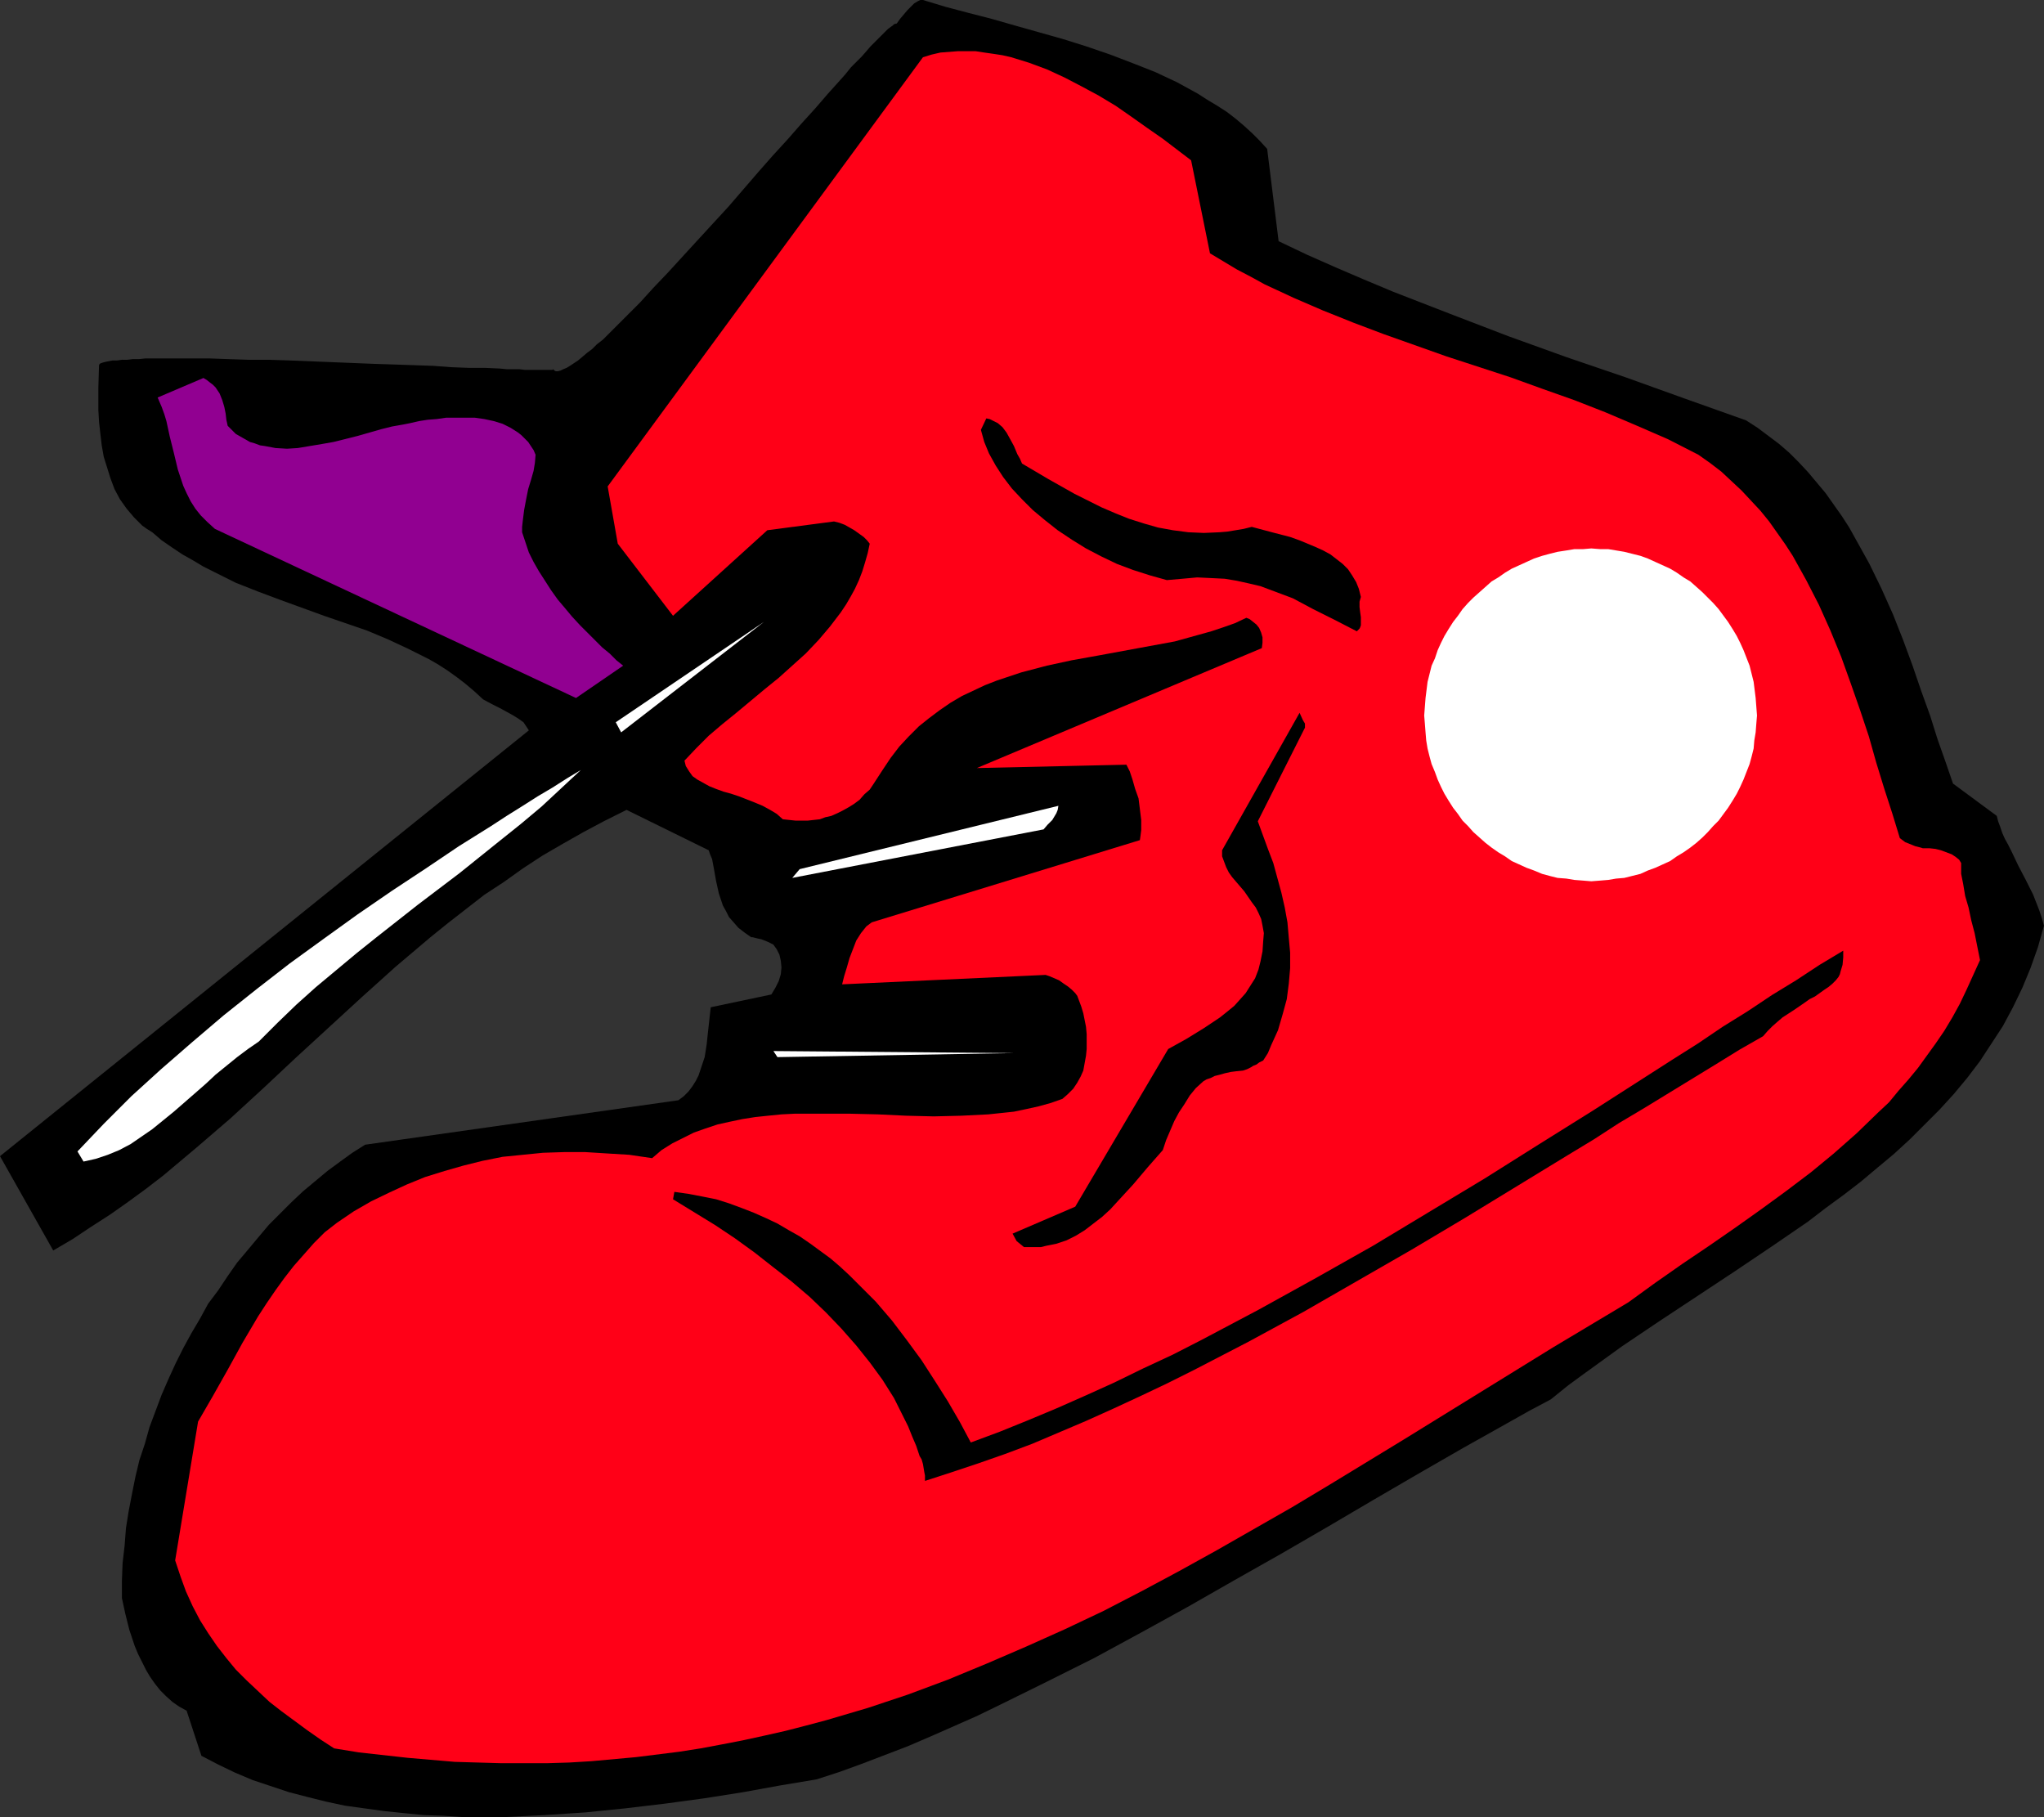
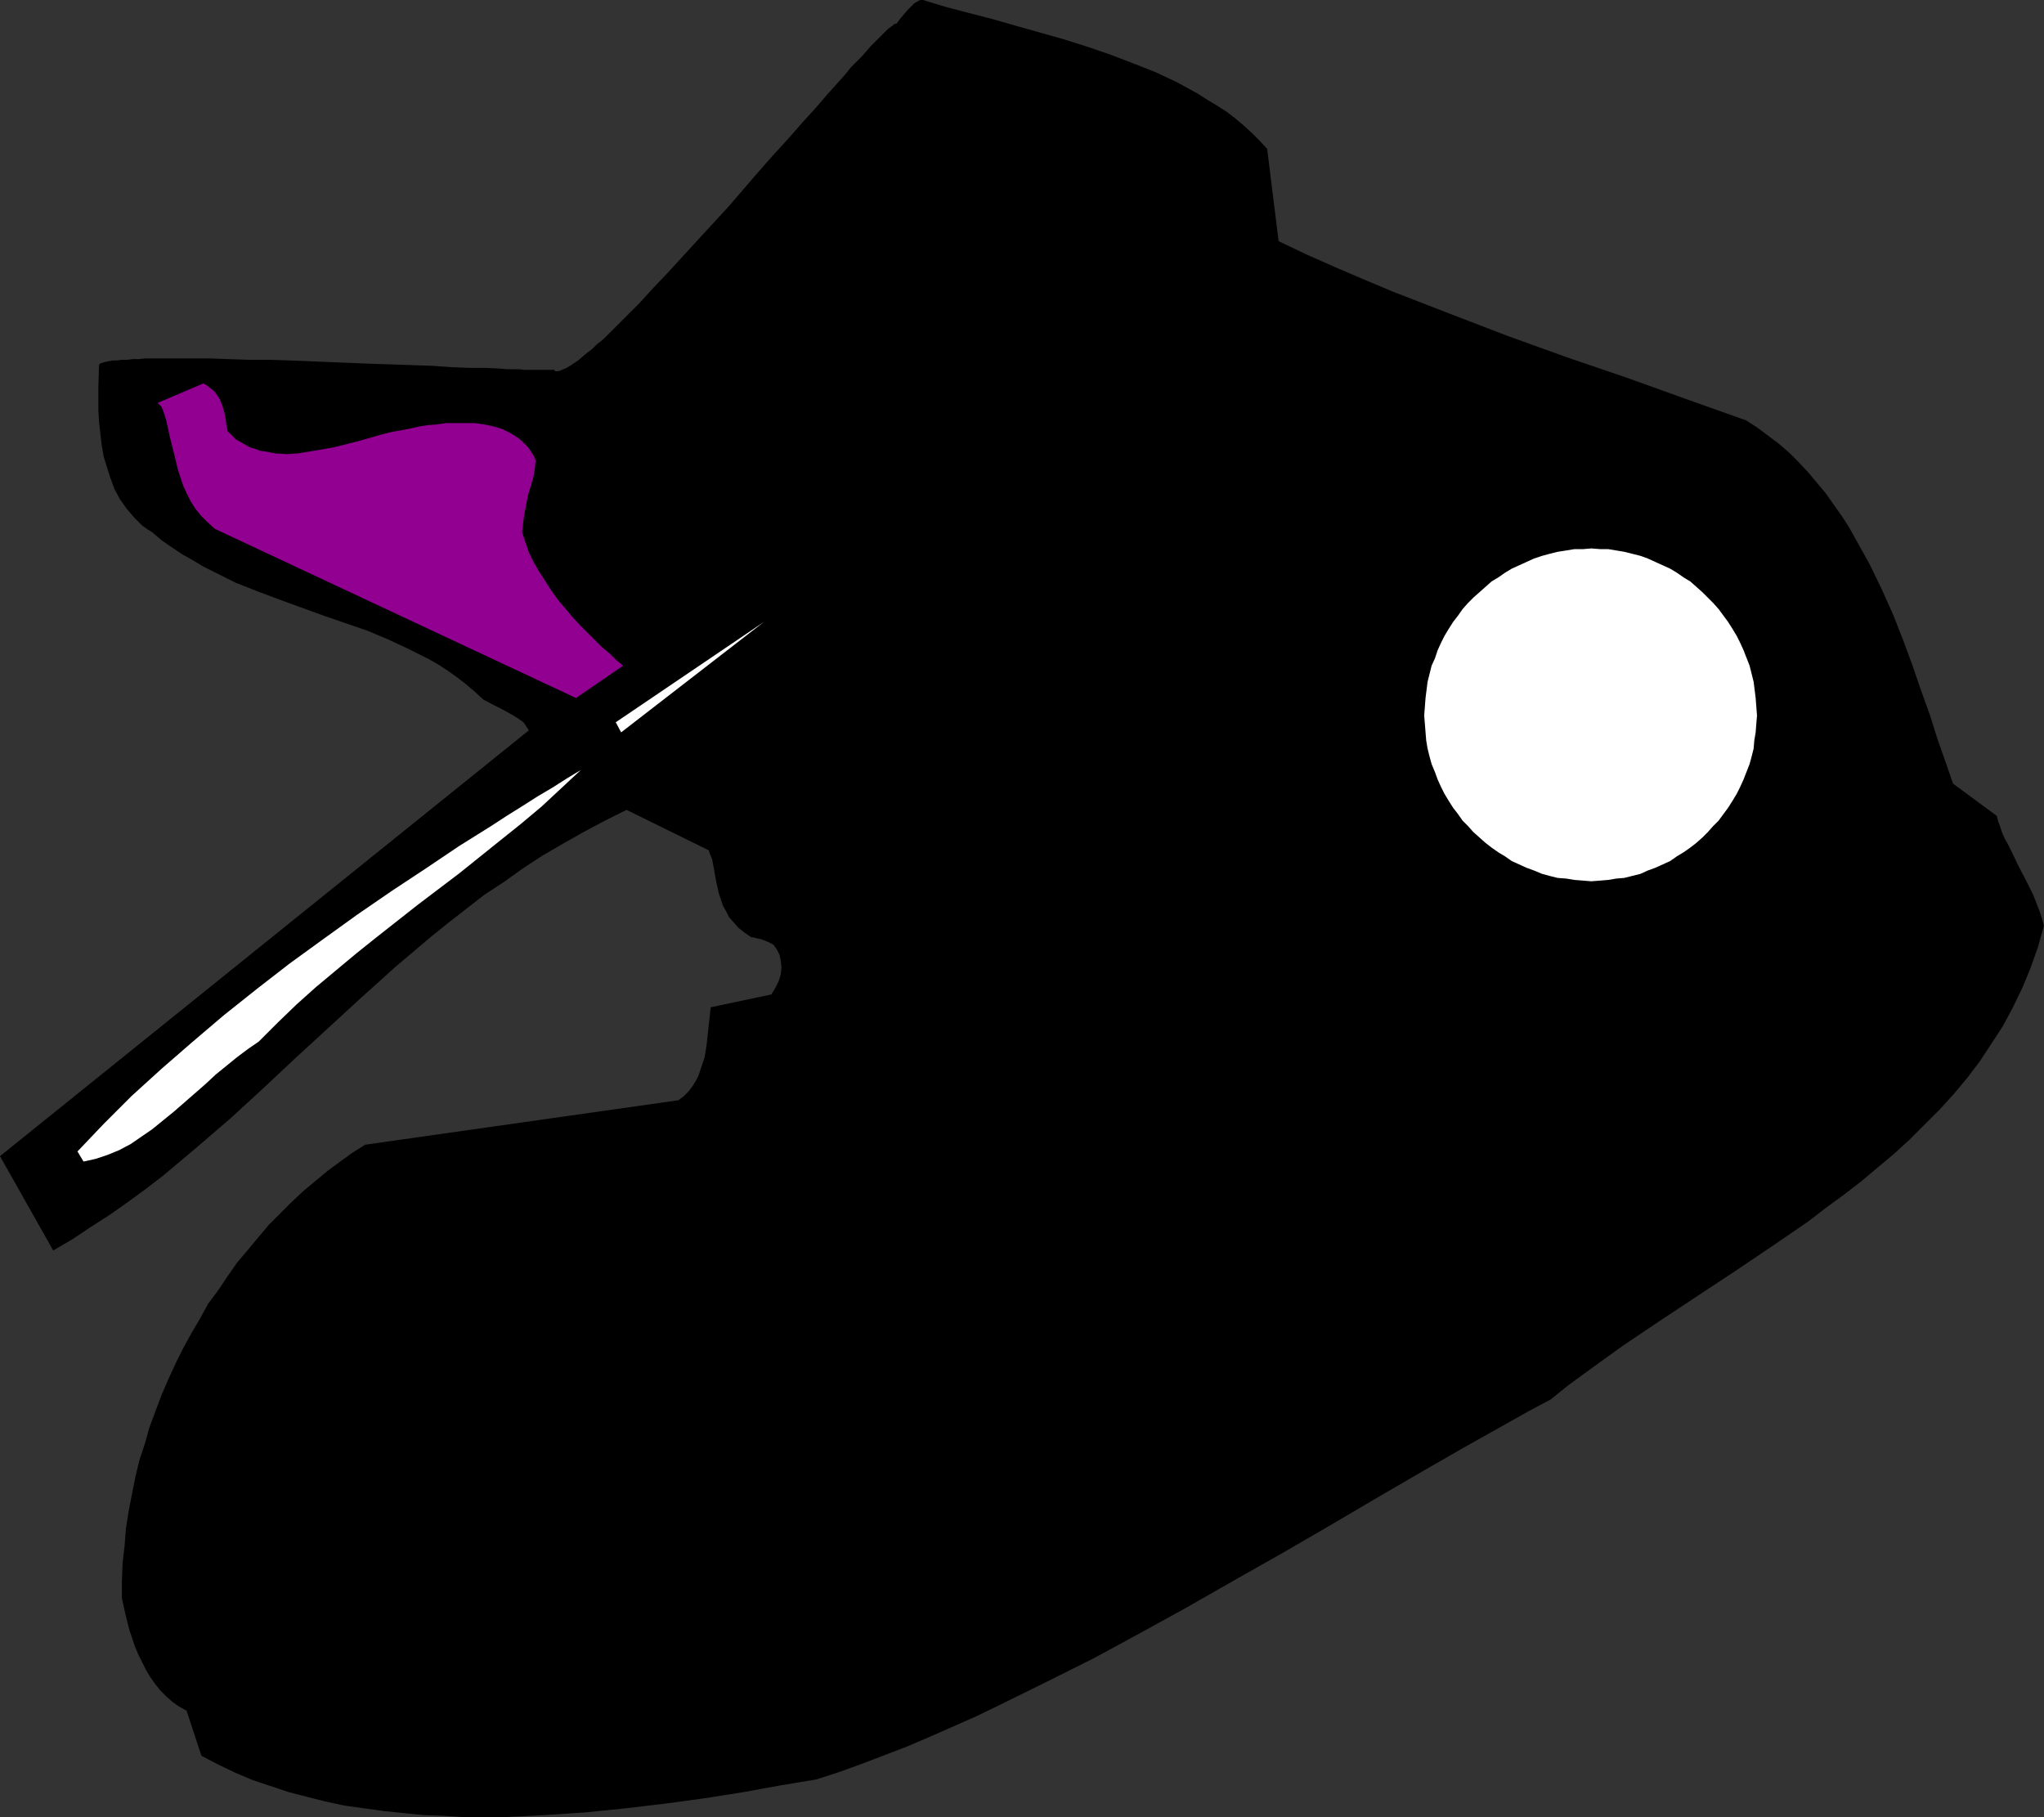
<svg xmlns="http://www.w3.org/2000/svg" xmlns:ns1="http://sodipodi.sourceforge.net/DTD/sodipodi-0.dtd" xmlns:ns2="http://www.inkscape.org/namespaces/inkscape" version="1.0" width="129.724mm" height="115.306mm" id="svg11" ns1:docname="Sneaker 15.wmf">
  <rect width="100%" height="100%" fill="#333333" stroke="none" />
  <ns1:namedview id="namedview11" pagecolor="#ffffff" bordercolor="#000000" borderopacity="0.25" ns2:showpageshadow="2" ns2:pageopacity="0.0" ns2:pagecheckerboard="0" ns2:deskcolor="#d1d1d1" ns2:document-units="mm" />
  <defs id="defs1">
    <pattern id="WMFhbasepattern" patternUnits="userSpaceOnUse" width="6" height="6" x="0" y="0" />
  </defs>
  <path style="fill:#000000;fill-opacity:1;fill-rule:evenodd;stroke:none" d="m 132.673,88.55 v 0 l -0.162,0.162 h -0.323 -0.485 -3.394 -1.131 -1.293 l -1.293,-0.162 h -1.454 -1.616 l -1.616,-0.162 -3.555,-0.162 h -3.878 l -4.202,-0.162 -4.363,-0.323 -4.686,-0.162 -4.686,-0.162 -5.01,-0.162 -20.038,-0.808 -5.01,-0.162 h -4.848 l -4.848,-0.162 -4.525,-0.162 h -4.202 -9.534 -1.616 l -1.616,0.162 h -1.454 l -1.293,0.162 H 29.25 L 28.118,86.449 H 26.987 l -0.808,0.162 -0.808,0.162 -0.646,0.162 -0.485,0.162 -0.323,0.162 -0.162,0.323 -0.162,5.332 v 5.494 l 0.162,2.747 0.323,2.909 0.323,2.747 0.485,2.747 0.808,2.585 0.808,2.585 0.97,2.585 1.293,2.424 1.616,2.262 1.778,2.101 1.939,1.939 1.131,0.808 1.293,0.808 2.262,1.939 2.586,1.777 2.424,1.616 2.586,1.454 2.424,1.454 2.586,1.293 5.171,2.585 5.333,2.101 5.171,1.939 10.666,3.878 5.171,1.777 5.171,1.777 5.01,2.101 4.848,2.262 4.848,2.424 2.262,1.293 2.262,1.454 2.262,1.616 2.101,1.616 2.101,1.777 2.101,1.939 2.101,1.131 1.939,0.97 1.778,0.97 1.454,0.808 1.293,0.808 1.131,0.808 0.646,0.97 0.646,0.97 L 0,277.284 l 12.766,22.622 4.686,-2.747 4.363,-2.909 4.525,-2.909 4.363,-3.07 4.202,-3.07 4.202,-3.232 4.04,-3.393 4.04,-3.393 8.08,-6.948 7.918,-7.271 7.757,-7.271 7.918,-7.271 7.918,-7.271 8.08,-7.271 8.403,-7.11 4.202,-3.393 4.363,-3.393 4.363,-3.393 4.686,-3.07 4.525,-3.232 4.686,-3.07 5.01,-2.909 4.848,-2.747 5.171,-2.747 5.171,-2.585 19.715,9.695 0.323,0.97 0.485,1.131 0.485,2.585 0.485,2.747 0.323,1.454 0.323,1.454 0.485,1.454 0.485,1.454 0.808,1.454 0.646,1.293 1.131,1.293 1.131,1.293 1.454,1.131 1.616,1.131 h 0.323 l 0.646,0.162 0.646,0.162 0.808,0.162 1.616,0.646 0.646,0.323 0.646,0.323 0.808,1.131 0.646,1.293 0.323,1.454 0.162,1.616 -0.162,1.616 -0.485,1.616 -0.808,1.616 -0.97,1.616 -14.544,3.07 -0.323,2.909 -0.323,2.909 -0.323,3.07 -0.485,3.07 -0.485,1.454 -0.485,1.454 -0.485,1.454 -0.646,1.293 -0.808,1.293 -0.97,1.293 -1.131,1.131 -1.293,0.97 -75.144,10.665 -3.07,1.939 -2.909,2.101 -3.07,2.262 -2.909,2.424 -2.909,2.424 -2.747,2.585 -2.747,2.747 -2.747,2.747 -2.586,3.07 -2.424,2.909 -2.586,3.07 -2.262,3.232 -2.262,3.393 -2.424,3.232 -1.939,3.555 -2.101,3.555 -1.939,3.555 -1.778,3.555 -1.778,3.878 -1.616,3.717 -1.454,3.878 -1.454,3.878 -1.131,4.04 -1.293,3.878 -0.97,4.04 -0.808,4.04 -0.808,4.201 -0.646,4.04 -0.323,4.201 -0.485,4.201 -0.162,4.201 v 4.201 l 0.808,3.717 0.97,3.878 1.293,3.878 0.808,1.939 0.97,1.939 0.97,1.939 0.97,1.616 1.131,1.616 1.293,1.616 1.454,1.454 1.454,1.293 1.616,1.131 1.778,0.97 3.555,10.826 4.04,2.101 4.04,1.939 4.202,1.777 4.363,1.454 4.363,1.454 4.363,1.131 4.525,1.131 4.525,0.97 4.686,0.646 4.686,0.646 4.686,0.485 4.848,0.485 4.686,0.162 4.848,0.323 h 4.848 4.848 l 9.696,-0.485 9.858,-0.646 9.534,-0.97 9.534,-1.131 9.534,-1.293 9.211,-1.454 8.888,-1.616 8.726,-1.454 5.494,-1.777 5.333,-1.939 5.494,-2.101 5.494,-2.101 5.656,-2.424 5.494,-2.424 5.494,-2.424 5.656,-2.747 11.15,-5.494 11.312,-5.656 11.312,-6.14 11.15,-6.14 11.312,-6.463 11.15,-6.302 11.15,-6.464 10.989,-6.464 10.827,-6.302 10.666,-6.14 10.666,-5.979 5.171,-2.909 5.171,-2.747 4.202,-3.393 4.202,-3.07 8.726,-6.302 8.888,-5.979 18.099,-11.957 8.888,-5.979 8.726,-5.979 4.202,-3.232 4.202,-3.07 4.202,-3.232 4.04,-3.393 3.878,-3.232 3.878,-3.555 3.555,-3.555 3.555,-3.555 3.394,-3.717 3.232,-3.878 3.07,-4.04 2.747,-4.201 2.747,-4.201 2.424,-4.524 2.262,-4.686 1.939,-4.686 1.778,-5.009 1.454,-5.171 -0.485,-1.777 -0.646,-1.939 -1.454,-3.717 -1.778,-3.555 -1.778,-3.393 -1.616,-3.393 -0.808,-1.616 -0.808,-1.454 -0.646,-1.454 -0.485,-1.454 -0.485,-1.293 -0.323,-1.293 -10.504,-7.756 -1.778,-5.171 -1.939,-5.494 -1.778,-5.656 -2.101,-5.817 -2.101,-6.14 -2.262,-6.14 -2.424,-6.14 -2.747,-6.14 -2.909,-5.979 -3.232,-5.817 -1.616,-2.909 -1.778,-2.747 -3.878,-5.494 -4.202,-5.009 -2.262,-2.424 -2.262,-2.262 -2.424,-2.101 -2.586,-1.939 -2.586,-1.939 -2.747,-1.777 -14.544,-5.171 -14.382,-5.171 -14.221,-4.848 -13.898,-5.009 -13.898,-5.332 -13.736,-5.332 -6.949,-2.909 -6.787,-2.909 -6.949,-3.07 -6.787,-3.232 -2.747,-22.138 -1.778,-1.939 -1.778,-1.777 -1.939,-1.777 -2.101,-1.777 -2.101,-1.616 -2.262,-1.454 -2.424,-1.454 -2.262,-1.454 -5.01,-2.747 -5.171,-2.424 -5.333,-2.101 -5.494,-2.101 -5.656,-1.939 -5.656,-1.777 L 243.531,6.14 237.875,4.524 232.219,3.07 226.725,1.616 221.392,0 h -0.646 l -0.646,0.323 -0.808,0.485 -0.808,0.808 -0.808,0.808 -1.778,2.101 -0.808,1.131 h -0.162 l -0.485,0.162 -0.323,0.323 -0.485,0.323 -0.646,0.485 -0.646,0.646 -0.808,0.808 -0.808,0.808 -0.97,0.97 -0.97,0.97 -0.97,1.131 -1.131,1.293 -1.293,1.293 -1.293,1.293 -1.293,1.616 -1.293,1.454 -2.909,3.232 -3.07,3.555 -3.232,3.555 -3.394,3.878 -3.555,3.878 -3.555,4.04 -7.11,8.241 -7.434,8.079 -3.555,3.878 -3.555,3.878 -3.394,3.555 -3.232,3.555 -3.232,3.232 -2.909,2.909 -1.454,1.454 -1.293,1.293 -1.454,1.131 -1.131,1.131 -1.293,0.97 -1.131,0.97 -0.97,0.808 -0.97,0.646 -0.97,0.646 -0.808,0.485 -0.808,0.323 -0.646,0.323 -0.646,0.162 h -0.485 l -0.323,-0.162 z" id="path1" />
-   <path style="fill:#910091;fill-opacity:1;fill-rule:evenodd;stroke:none" d="m 38.784,97.599 0.646,1.777 0.485,1.616 0.808,3.717 0.97,3.878 0.97,4.04 0.646,1.939 0.646,1.939 0.808,1.777 0.97,1.939 1.131,1.777 1.293,1.616 1.616,1.616 1.778,1.616 86.617,40.559 11.312,-7.756 -1.616,-1.293 -1.616,-1.616 -1.778,-1.454 -1.778,-1.777 -1.778,-1.777 -1.778,-1.777 -1.939,-2.101 -1.616,-1.939 -1.778,-2.101 -1.616,-2.262 -1.454,-2.262 -1.454,-2.262 -1.293,-2.262 -1.131,-2.262 -0.808,-2.424 -0.808,-2.424 v -1.293 l 0.162,-1.454 0.323,-2.585 0.485,-2.585 0.485,-2.424 0.646,-2.101 0.646,-2.262 0.323,-1.939 0.162,-1.939 -0.485,-1.131 -0.646,-0.97 -0.646,-0.97 -0.808,-0.808 -0.808,-0.808 -0.808,-0.646 -1.778,-1.131 -1.939,-0.97 -2.101,-0.646 -2.262,-0.485 -2.262,-0.323 h -2.262 -2.262 -2.424 l -2.262,0.323 -2.101,0.162 -2.101,0.323 -2.101,0.485 -1.616,0.323 -2.747,0.485 -2.586,0.646 -5.656,1.616 -5.818,1.454 -2.747,0.485 -2.909,0.485 -2.909,0.485 -2.586,0.162 -2.747,-0.162 -2.586,-0.485 -1.131,-0.162 -1.293,-0.485 -1.131,-0.323 -1.131,-0.646 -1.131,-0.646 -1.131,-0.646 -0.97,-0.97 -0.97,-0.97 -0.323,-1.454 -0.162,-1.454 -0.323,-1.616 -0.485,-1.616 -0.646,-1.616 -0.97,-1.454 -0.646,-0.646 -0.646,-0.485 -0.808,-0.646 -0.808,-0.485 -10.989,4.686 z" id="path2" />
+   <path style="fill:#910091;fill-opacity:1;fill-rule:evenodd;stroke:none" d="m 38.784,97.599 0.646,1.777 0.485,1.616 0.808,3.717 0.97,3.878 0.97,4.04 0.646,1.939 0.646,1.939 0.808,1.777 0.97,1.939 1.131,1.777 1.293,1.616 1.616,1.616 1.778,1.616 86.617,40.559 11.312,-7.756 -1.616,-1.293 -1.616,-1.616 -1.778,-1.454 -1.778,-1.777 -1.778,-1.777 -1.778,-1.777 -1.939,-2.101 -1.616,-1.939 -1.778,-2.101 -1.616,-2.262 -1.454,-2.262 -1.454,-2.262 -1.293,-2.262 -1.131,-2.262 -0.808,-2.424 -0.808,-2.424 l 0.162,-1.454 0.323,-2.585 0.485,-2.585 0.485,-2.424 0.646,-2.101 0.646,-2.262 0.323,-1.939 0.162,-1.939 -0.485,-1.131 -0.646,-0.97 -0.646,-0.97 -0.808,-0.808 -0.808,-0.808 -0.808,-0.646 -1.778,-1.131 -1.939,-0.97 -2.101,-0.646 -2.262,-0.485 -2.262,-0.323 h -2.262 -2.262 -2.424 l -2.262,0.323 -2.101,0.162 -2.101,0.323 -2.101,0.485 -1.616,0.323 -2.747,0.485 -2.586,0.646 -5.656,1.616 -5.818,1.454 -2.747,0.485 -2.909,0.485 -2.909,0.485 -2.586,0.162 -2.747,-0.162 -2.586,-0.485 -1.131,-0.162 -1.293,-0.485 -1.131,-0.323 -1.131,-0.646 -1.131,-0.646 -1.131,-0.646 -0.97,-0.97 -0.97,-0.97 -0.323,-1.454 -0.162,-1.454 -0.323,-1.616 -0.485,-1.616 -0.646,-1.616 -0.97,-1.454 -0.646,-0.646 -0.646,-0.485 -0.808,-0.646 -0.808,-0.485 -10.989,4.686 z" id="path2" />
  <path style="fill:#ffffff;fill-opacity:1;fill-rule:evenodd;stroke:none" d="m 18.584,276.153 1.454,2.424 1.454,-0.323 1.454,-0.323 2.909,-0.97 2.747,-1.131 2.747,-1.454 2.586,-1.777 2.586,-1.777 2.586,-2.101 2.586,-2.101 5.01,-4.363 2.586,-2.262 2.424,-2.262 2.586,-2.101 2.586,-2.101 2.586,-1.939 2.586,-1.777 4.525,-4.524 4.525,-4.363 4.686,-4.201 4.848,-4.04 4.848,-4.04 4.848,-3.878 9.858,-7.756 10.019,-7.595 9.858,-7.918 4.848,-3.878 5.01,-4.201 4.686,-4.363 4.686,-4.363 -3.232,1.939 -3.555,2.262 -3.555,2.101 -3.555,2.262 -3.878,2.424 -3.717,2.424 -7.757,4.848 -7.918,5.332 -8.08,5.332 -8.242,5.656 -8.08,5.817 -8.242,5.979 -7.918,6.14 -7.918,6.302 -7.595,6.464 -7.434,6.463 -3.555,3.232 -3.555,3.232 -3.394,3.393 -3.232,3.232 -3.232,3.393 z" id="path3" />
-   <path style="fill:#ff0017;fill-opacity:1;fill-rule:evenodd;stroke:none" d="m 47.51,340.95 -5.494,33.287 1.293,3.878 1.293,3.555 1.616,3.555 1.778,3.393 1.939,3.07 2.101,3.07 2.262,2.909 2.262,2.747 2.586,2.585 2.747,2.585 2.747,2.585 2.909,2.262 3.07,2.262 3.07,2.262 3.232,2.262 3.232,2.101 5.979,0.97 5.818,0.646 5.818,0.646 5.656,0.485 5.656,0.485 5.494,0.162 5.656,0.162 h 5.494 5.494 l 5.333,-0.162 5.333,-0.323 5.333,-0.485 5.333,-0.485 5.171,-0.646 5.171,-0.646 5.171,-0.808 5.171,-0.97 5.01,-0.97 5.171,-1.131 5.01,-1.131 5.01,-1.293 4.848,-1.293 9.858,-2.909 9.696,-3.232 9.534,-3.555 9.373,-3.878 9.373,-4.04 9.373,-4.201 9.211,-4.363 9.05,-4.686 9.05,-4.848 9.05,-5.009 9.05,-5.171 9.05,-5.171 8.888,-5.332 17.776,-10.826 35.875,-22.138 18.099,-10.826 6.464,-4.686 6.464,-4.524 6.464,-4.363 6.302,-4.363 6.141,-4.363 5.979,-4.363 5.979,-4.524 5.494,-4.524 5.494,-4.848 5.171,-5.009 2.586,-2.424 2.262,-2.747 2.424,-2.747 2.262,-2.747 2.101,-2.909 2.101,-2.909 2.101,-3.07 1.939,-3.232 1.778,-3.232 1.616,-3.393 1.616,-3.555 1.616,-3.555 -0.646,-3.232 -0.646,-3.232 -0.808,-3.07 -0.646,-3.07 -0.808,-2.747 -0.485,-2.909 -0.485,-2.424 v -2.585 l -0.485,-0.808 -0.808,-0.646 -0.97,-0.646 -1.293,-0.485 -1.293,-0.485 -1.293,-0.323 -1.454,-0.162 h -1.616 l -0.485,-0.162 -0.646,-0.162 -0.646,-0.162 -0.808,-0.323 -1.616,-0.646 -0.646,-0.485 -0.646,-0.485 -1.778,-5.817 -1.939,-5.979 -1.939,-6.302 -1.778,-6.302 -2.101,-6.302 -2.262,-6.464 -2.262,-6.302 -2.586,-6.302 -2.747,-6.14 -3.07,-5.979 -1.616,-2.909 -1.616,-2.909 -1.778,-2.747 -1.939,-2.747 -1.939,-2.747 -2.101,-2.585 -2.262,-2.424 -2.262,-2.424 -2.424,-2.262 -2.424,-2.262 -2.747,-2.101 -2.747,-1.939 -7.272,-3.717 -7.434,-3.232 -7.595,-3.232 -7.434,-2.909 -7.757,-2.747 -7.595,-2.747 -15.352,-5.009 -15.029,-5.332 -7.272,-2.747 -7.272,-2.909 -7.11,-3.07 -6.949,-3.232 -3.232,-1.777 -3.394,-1.777 -3.232,-1.939 -3.232,-1.939 -4.525,-22.299 -3.394,-2.585 -3.394,-2.585 -3.717,-2.585 -3.878,-2.747 -3.717,-2.585 -4.04,-2.424 -4.202,-2.262 -4.04,-2.101 -4.202,-1.939 -4.363,-1.616 -4.202,-1.293 -2.101,-0.485 -2.101,-0.323 -2.262,-0.323 -2.101,-0.323 h -2.101 -2.101 l -2.101,0.162 -2.101,0.162 -2.101,0.485 -2.101,0.646 -75.629,102.931 2.424,13.735 13.251,17.29 22.624,-20.522 15.998,-2.101 1.293,0.323 1.293,0.485 1.131,0.646 1.131,0.646 1.131,0.808 1.131,0.808 0.808,0.808 0.646,0.808 -0.485,2.262 -0.646,2.262 -0.646,2.101 -0.808,2.101 -0.97,2.101 -0.97,1.777 -1.131,1.939 -1.293,1.939 -2.586,3.393 -2.747,3.232 -3.07,3.232 -3.232,2.909 -3.232,2.909 -3.394,2.747 -6.787,5.656 -3.394,2.747 -3.232,2.747 -2.909,2.909 -2.909,3.07 0.162,0.646 0.162,0.646 0.808,1.293 0.808,1.131 1.131,0.808 1.454,0.808 1.454,0.808 1.616,0.646 1.778,0.646 1.778,0.485 1.939,0.646 3.717,1.454 1.939,0.808 1.778,0.97 1.616,0.97 1.454,1.293 3.07,0.323 h 1.293 1.616 l 1.454,-0.162 1.454,-0.162 1.293,-0.485 1.454,-0.323 1.454,-0.646 1.293,-0.646 1.454,-0.808 1.293,-0.808 1.293,-0.97 1.131,-1.293 1.293,-1.131 0.97,-1.454 2.101,-3.232 1.939,-2.909 2.101,-2.747 2.262,-2.424 2.424,-2.424 2.424,-1.939 2.586,-1.939 2.586,-1.777 2.747,-1.616 2.747,-1.293 2.747,-1.293 2.909,-1.131 2.909,-0.97 2.909,-0.97 6.141,-1.616 5.979,-1.293 6.302,-1.131 6.141,-1.131 6.141,-1.131 6.141,-1.131 5.818,-1.616 2.909,-0.808 2.909,-0.97 2.747,-0.97 2.747,-1.293 0.808,0.323 0.808,0.646 0.808,0.646 0.646,0.808 0.485,1.131 0.323,1.131 v 1.293 l -0.162,1.293 -68.357,28.763 35.875,-0.808 0.808,1.616 0.646,1.939 0.646,2.262 0.808,2.262 0.323,2.585 0.323,2.585 v 2.424 l -0.162,1.293 -0.162,1.131 -64.317,19.714 -0.646,0.485 -0.646,0.485 -0.646,0.808 -0.646,0.808 -1.131,1.777 -0.808,2.101 -0.808,2.101 -0.646,2.262 -0.646,2.101 -0.485,1.939 48.803,-2.262 0.97,0.323 1.131,0.485 1.131,0.485 1.131,0.808 0.97,0.646 0.97,0.808 0.808,0.808 0.485,0.646 0.485,1.293 0.485,1.293 0.485,1.616 0.323,1.616 0.323,1.616 0.162,1.777 v 1.777 1.777 l -0.162,1.616 -0.323,1.777 -0.323,1.777 -0.646,1.454 -0.808,1.454 -0.97,1.454 -1.293,1.293 -1.293,1.131 -2.747,0.97 -2.909,0.808 -2.909,0.646 -3.07,0.646 -3.07,0.323 -3.07,0.323 -3.232,0.162 -3.232,0.162 -6.626,0.162 -6.626,-0.162 -6.787,-0.323 -6.787,-0.162 h -6.464 -6.626 l -3.232,0.162 -3.232,0.323 -3.07,0.323 -3.07,0.485 -3.07,0.646 -2.909,0.646 -2.909,0.97 -2.747,0.97 -2.586,1.293 -2.586,1.293 -2.586,1.616 -2.262,1.939 -5.494,-0.808 -5.333,-0.323 -5.171,-0.323 h -5.171 l -5.01,0.162 -4.848,0.485 -4.848,0.485 -4.848,0.97 -4.525,1.131 -4.525,1.293 -4.686,1.454 -4.363,1.777 -4.202,1.939 -4.363,2.101 -4.202,2.424 -4.04,2.747 -2.909,2.262 -2.586,2.585 -2.424,2.747 -2.424,2.747 -2.262,2.909 -2.101,2.909 -2.101,3.07 -2.101,3.232 -3.717,6.302 -3.555,6.464 -3.555,6.302 z" id="path4" />
  <path style="fill:#ffffff;fill-opacity:1;fill-rule:evenodd;stroke:none" d="M 148.995,175.646 183.254,149.145 147.702,173.222 Z" id="path5" />
  <path style="fill:#000000;fill-opacity:1;fill-rule:evenodd;stroke:none" d="m 161.438,287.626 5.01,3.07 5.01,3.07 4.848,3.232 4.686,3.393 4.525,3.555 4.363,3.393 4.363,3.717 3.878,3.717 3.717,3.878 3.555,4.04 3.232,4.04 3.07,4.201 2.747,4.363 1.131,2.262 1.131,2.262 1.131,2.262 0.97,2.424 0.97,2.262 0.808,2.424 0.485,0.808 0.323,1.131 0.162,0.97 0.162,0.97 0.162,0.808 v 0.646 0.646 l 6.464,-2.101 6.302,-2.101 6.464,-2.262 6.464,-2.424 6.464,-2.747 6.464,-2.747 6.464,-2.909 6.626,-3.07 6.464,-3.07 6.464,-3.232 13.09,-6.787 13.09,-7.11 12.928,-7.433 12.928,-7.433 12.766,-7.595 12.443,-7.595 12.443,-7.595 6.141,-3.717 5.979,-3.878 5.979,-3.555 5.818,-3.555 5.818,-3.555 5.818,-3.555 5.494,-3.393 5.656,-3.232 1.131,-1.293 1.131,-1.131 1.293,-1.131 1.131,-0.97 2.747,-1.777 2.586,-1.777 1.131,-0.808 1.293,-0.646 2.262,-1.616 0.97,-0.646 0.97,-0.808 0.808,-0.808 0.646,-0.808 0.323,-0.646 0.162,-0.646 0.485,-1.616 0.162,-1.777 v -0.97 -0.646 l -5.656,3.393 -5.656,3.717 -5.818,3.555 -5.818,3.878 -5.979,3.717 -5.979,4.04 -6.141,3.878 -6.302,4.04 -12.605,8.079 -12.928,8.079 -13.09,8.241 -13.413,8.079 -13.413,8.079 -13.736,7.756 -13.736,7.595 -13.736,7.271 -6.949,3.555 -6.949,3.232 -6.949,3.393 -6.787,3.07 -6.949,3.07 -6.949,2.909 -6.787,2.747 -6.949,2.585 -2.586,-4.848 -2.909,-5.009 -3.07,-4.848 -3.232,-5.009 -3.555,-4.848 -3.555,-4.686 -3.878,-4.524 -4.202,-4.201 -2.101,-2.101 -2.262,-2.101 -2.262,-1.939 -2.424,-1.777 -2.424,-1.777 -2.586,-1.777 -2.586,-1.454 -2.747,-1.616 -2.747,-1.293 -2.909,-1.293 -2.909,-1.131 -3.07,-1.131 -3.07,-0.97 -3.232,-0.646 -3.394,-0.646 -3.394,-0.485 z" id="path6" />
-   <path style="fill:#ffffff;fill-opacity:1;fill-rule:evenodd;stroke:none" d="m 190.041,210.549 60.277,-11.634 0.97,-1.131 1.131,-1.131 0.485,-0.808 0.485,-0.808 0.323,-0.808 0.162,-0.97 -62.054,15.189 z" id="path7" />
-   <path style="fill:#ffffff;fill-opacity:1;fill-rule:evenodd;stroke:none" d="m 186.486,253.531 56.883,-0.97 -57.853,-0.485 z" id="path8" />
  <path style="fill:#000000;fill-opacity:1;fill-rule:evenodd;stroke:none" d="m 235.289,103.093 0.808,2.909 1.131,2.747 1.616,2.909 1.778,2.747 2.101,2.747 2.424,2.585 2.586,2.585 2.909,2.424 3.07,2.424 3.394,2.262 3.394,2.101 3.717,1.939 3.717,1.777 3.878,1.454 4.04,1.293 4.04,1.131 3.717,-0.323 3.555,-0.323 3.394,0.162 3.232,0.162 2.909,0.485 2.909,0.646 2.747,0.646 2.586,0.97 2.586,0.97 2.586,0.97 4.848,2.585 5.171,2.585 5.333,2.747 0.323,-0.323 0.323,-0.323 0.162,-0.323 0.162,-0.485 v -0.808 -1.131 l -0.162,-1.131 -0.162,-1.293 v -1.293 l 0.323,-1.131 -0.485,-1.939 -0.646,-1.616 -0.97,-1.616 -0.97,-1.454 -1.293,-1.293 -1.454,-1.131 -1.454,-1.131 -1.778,-0.97 -1.778,-0.808 -1.939,-0.808 -1.939,-0.808 -2.262,-0.808 -4.363,-1.131 -4.848,-1.293 -1.939,0.485 -1.939,0.323 -1.939,0.323 -1.939,0.162 -3.717,0.162 -3.717,-0.162 -3.717,-0.485 -3.555,-0.646 -3.394,-0.97 -3.555,-1.131 -3.232,-1.293 -3.394,-1.454 -3.232,-1.616 -3.232,-1.616 -6.302,-3.555 -6.302,-3.717 -0.485,-1.131 -0.646,-1.131 -0.808,-1.939 -0.97,-1.777 -0.808,-1.454 -0.97,-1.293 -1.131,-0.97 -1.293,-0.646 -0.646,-0.323 -0.808,-0.162 z" id="path9" />
  <path style="fill:#000000;fill-opacity:1;fill-rule:evenodd;stroke:none" d="m 243.854,297.645 1.778,1.454 h 1.454 1.293 1.293 l 1.293,-0.323 2.424,-0.485 2.424,-0.808 2.262,-1.131 2.101,-1.293 2.101,-1.616 2.101,-1.616 1.939,-1.777 1.778,-1.939 3.717,-4.04 3.555,-4.201 3.555,-4.04 0.808,-2.424 0.97,-2.262 0.97,-2.262 1.131,-2.101 1.293,-1.939 1.293,-2.101 1.454,-1.777 1.778,-1.616 0.808,-0.485 0.97,-0.323 0.97,-0.485 1.293,-0.323 1.131,-0.323 1.454,-0.323 1.293,-0.162 1.616,-0.162 0.485,-0.162 0.485,-0.162 0.97,-0.485 0.485,-0.323 0.808,-0.323 0.646,-0.485 0.97,-0.485 1.131,-1.777 0.808,-1.939 0.808,-1.777 0.808,-1.777 1.131,-3.878 0.97,-3.555 0.485,-3.717 0.323,-3.717 v -3.717 l -0.323,-3.555 -0.323,-3.717 -0.646,-3.555 -0.808,-3.555 -0.97,-3.555 -0.97,-3.555 -1.293,-3.393 -2.424,-6.625 11.312,-22.461 v -0.97 l -0.485,-0.808 -0.808,-1.777 -18.584,32.964 v 1.454 l 0.485,1.293 0.485,1.293 0.646,1.293 0.808,1.131 0.97,1.131 1.939,2.262 1.778,2.585 0.97,1.293 0.646,1.293 0.646,1.454 0.323,1.616 0.323,1.777 -0.162,1.939 -0.162,2.424 -0.485,2.424 -0.485,1.939 -0.808,2.101 -1.131,1.777 -1.131,1.777 -1.293,1.454 -1.454,1.616 -1.778,1.454 -1.616,1.293 -1.939,1.293 -1.939,1.293 -4.202,2.585 -4.363,2.424 -22.301,37.812 -15.029,6.464 z" id="path10" />
  <path style="fill:#ffffff;fill-opacity:1;fill-rule:evenodd;stroke:none" d="m 381.699,131.532 2.101,0.162 h 1.939 l 1.939,0.323 1.939,0.323 1.939,0.485 1.939,0.485 1.778,0.646 1.778,0.808 1.778,0.808 1.778,0.808 1.616,0.97 1.616,1.131 1.616,0.97 1.454,1.293 1.454,1.293 2.586,2.585 1.293,1.454 2.262,3.07 1.131,1.777 0.97,1.616 0.808,1.616 0.808,1.777 1.454,3.717 0.485,1.939 0.485,1.939 0.485,3.878 0.162,2.101 0.162,2.101 -0.162,1.939 -0.162,2.101 -0.323,1.939 -0.162,1.939 -0.485,1.939 -0.485,1.777 -1.454,3.717 -0.808,1.777 -0.808,1.616 -0.97,1.616 -1.131,1.777 -2.262,3.07 -1.293,1.293 -1.293,1.454 -1.293,1.293 -1.454,1.293 -1.454,1.131 -1.616,1.131 -1.616,0.97 -1.616,1.131 -1.778,0.808 -1.778,0.808 -1.778,0.646 -1.778,0.808 -1.939,0.485 -1.939,0.485 -1.939,0.162 -1.939,0.323 -1.939,0.162 -2.101,0.162 -1.939,-0.162 -2.101,-0.162 -1.939,-0.323 -2.101,-0.162 -1.939,-0.485 -1.778,-0.485 -1.939,-0.808 -1.778,-0.646 -3.555,-1.616 -1.616,-1.131 -1.616,-0.97 -1.616,-1.131 -1.454,-1.131 -2.909,-2.585 -1.293,-1.454 -1.293,-1.293 -1.131,-1.616 -1.131,-1.454 -1.131,-1.777 -0.97,-1.616 -0.808,-1.616 -0.808,-1.777 -0.646,-1.777 -0.808,-1.939 -0.485,-1.777 -0.485,-1.939 -0.323,-1.939 -0.162,-1.939 -0.162,-2.101 -0.162,-1.939 0.162,-2.101 0.162,-2.101 0.485,-3.878 0.485,-1.939 0.485,-1.939 0.808,-1.777 0.646,-1.939 0.808,-1.777 0.808,-1.616 0.97,-1.616 1.131,-1.777 1.131,-1.454 1.131,-1.616 1.293,-1.454 1.293,-1.293 1.454,-1.293 1.454,-1.293 1.454,-1.293 1.616,-0.97 1.616,-1.131 1.616,-0.97 3.555,-1.616 1.778,-0.808 1.939,-0.646 1.778,-0.485 1.939,-0.485 2.101,-0.323 1.939,-0.323 h 2.101 z" id="path11" />
</svg>